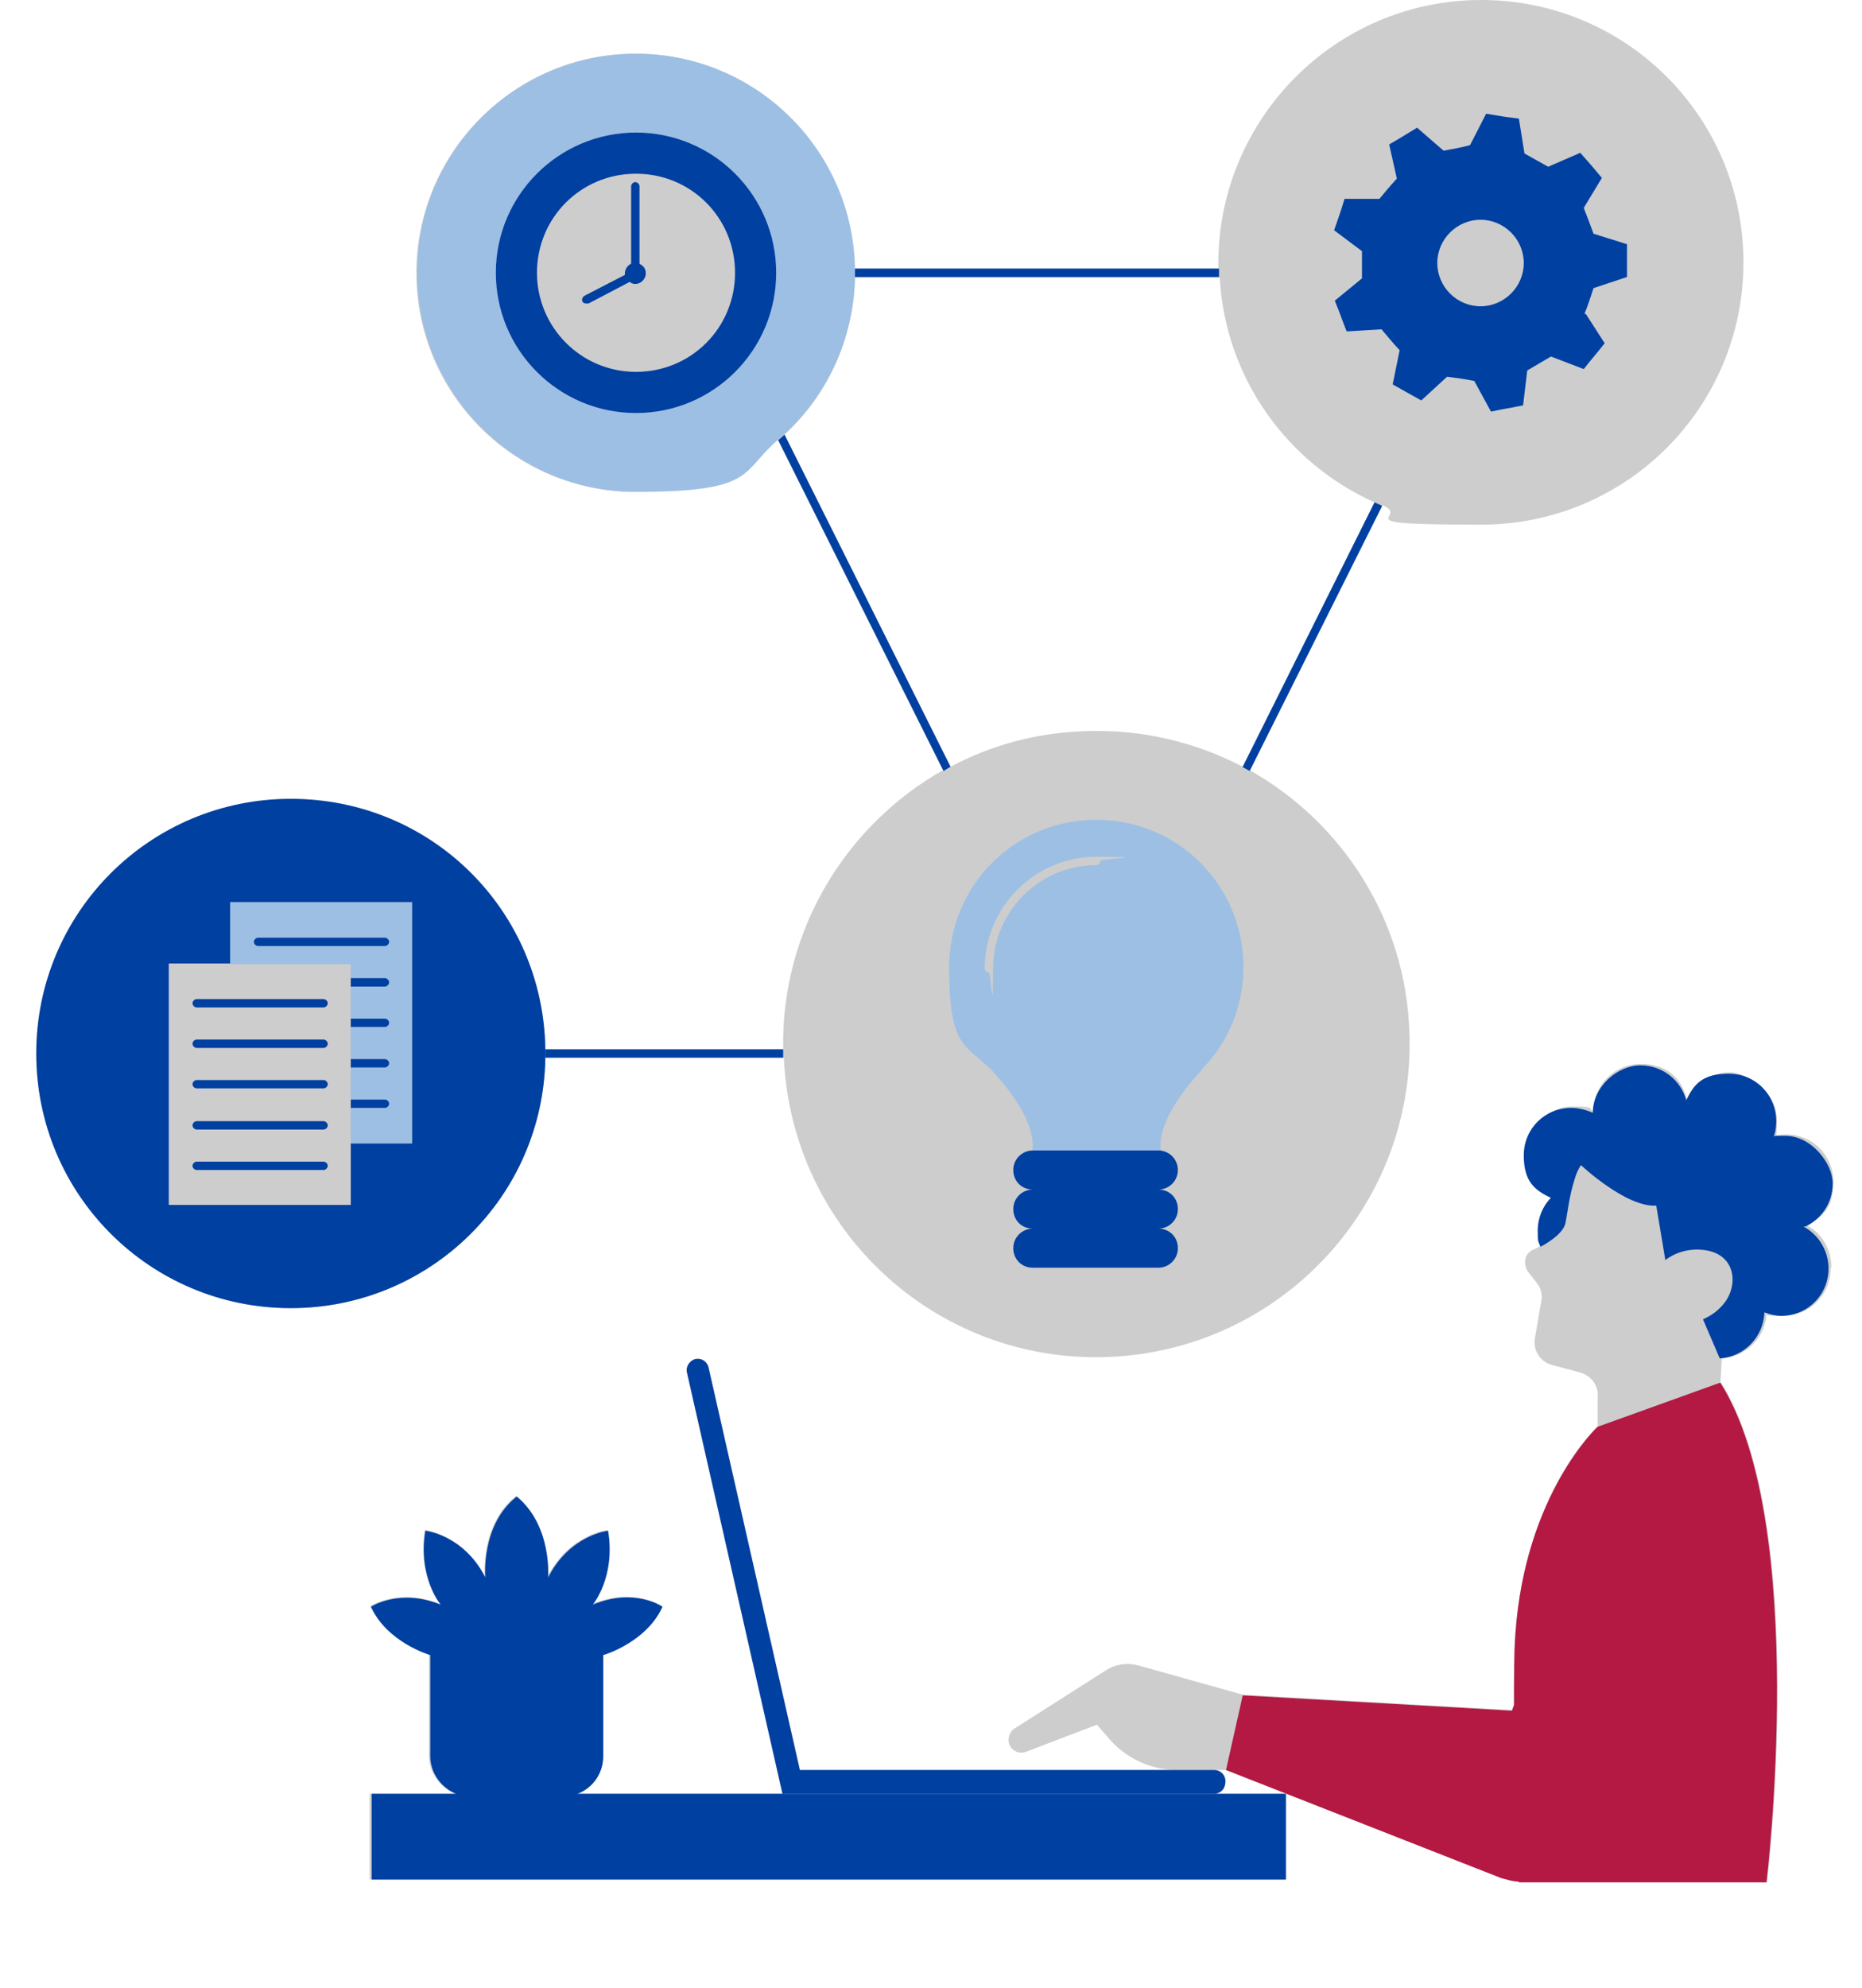
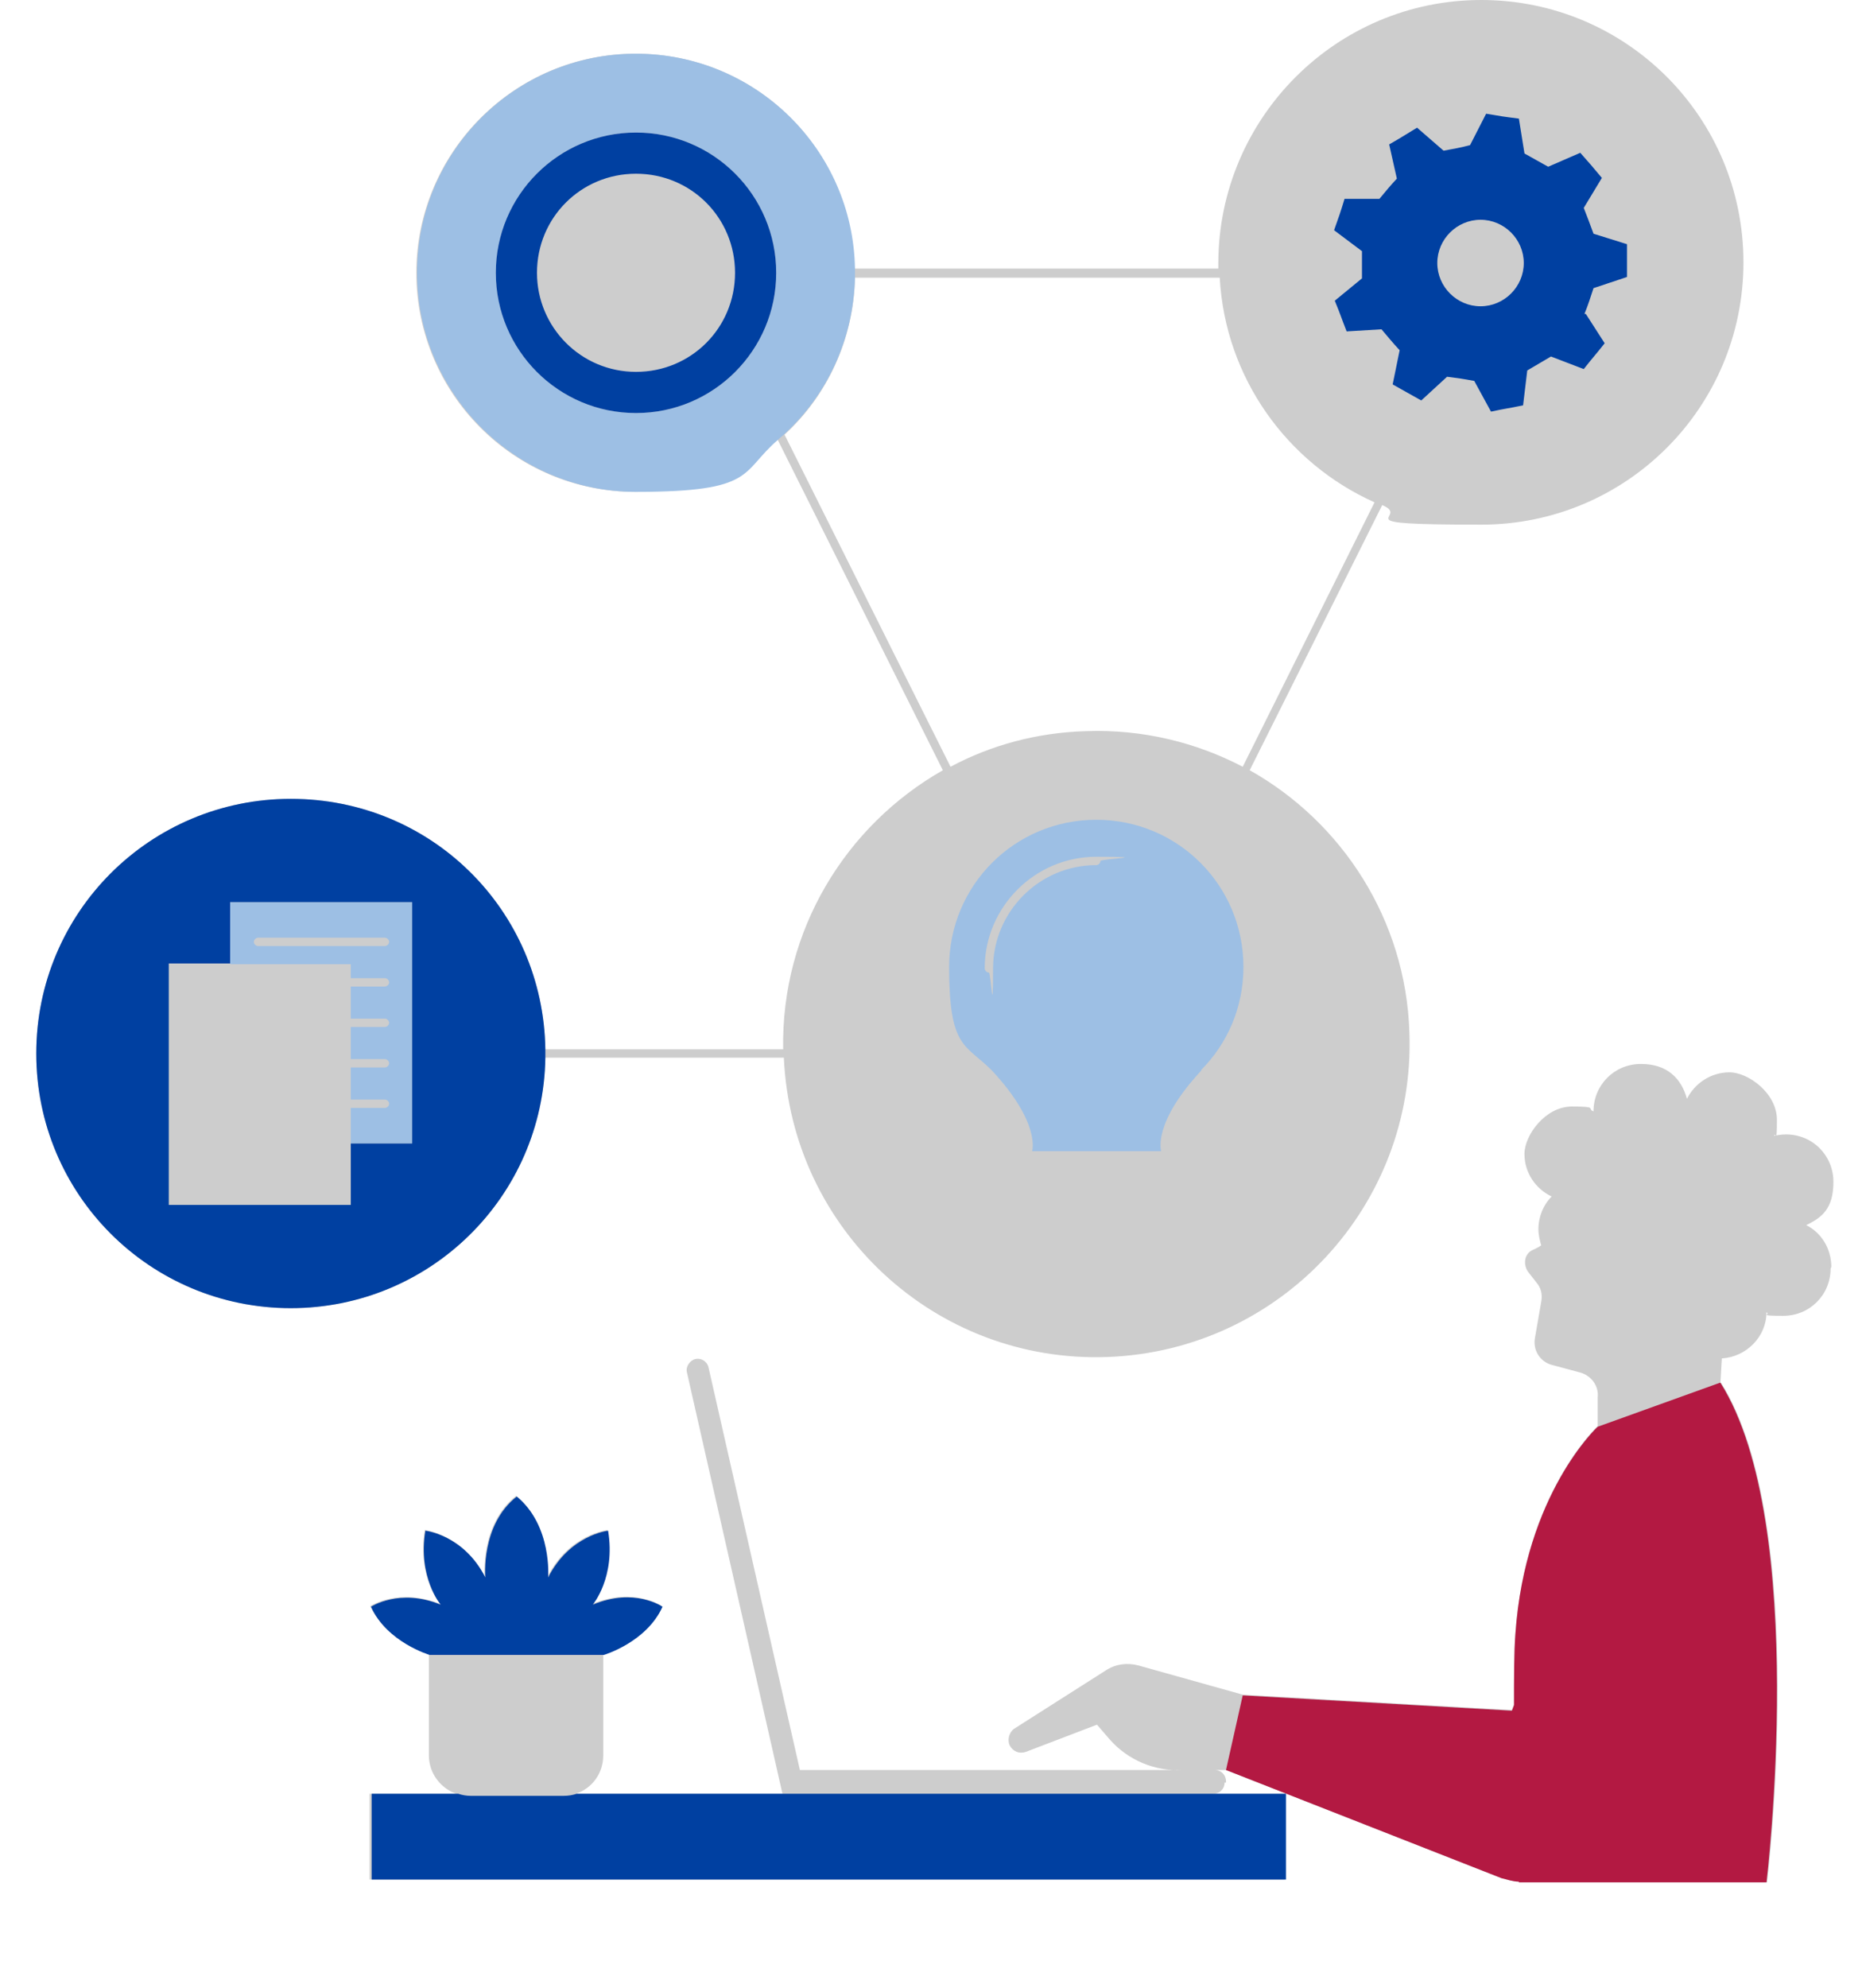
<svg xmlns="http://www.w3.org/2000/svg" id="Layer_1" data-name="Layer 1" version="1.1" viewBox="0 0 267 284.9">
  <defs>
    <style>
      .cls-1 {
        fill: #0040a1;
      }

      .cls-1, .cls-2, .cls-3, .cls-4, .cls-5 {
        stroke-width: 0px;
      }

      .cls-6 {
        clip-path: url(#clippath);
      }

      .cls-2 {
        fill: none;
      }

      .cls-3 {
        fill: #cdcdcd;
      }

      .cls-7 {
        clip-path: url(#clippath-1);
      }

      .cls-8 {
        clip-path: url(#clippath-3);
      }

      .cls-9 {
        clip-path: url(#clippath-2);
      }

      .cls-4 {
        fill: #b31942;
      }

      .cls-5 {
        fill: #9dbfe4;
      }
    </style>
    <clipPath id="clippath">
      <rect class="cls-2" x="5.2" width="257.9" height="269.9" />
    </clipPath>
    <clipPath id="clippath-1">
      <rect class="cls-2" x="174.7" y="196.9" width="81.3" height="72.9" />
    </clipPath>
    <clipPath id="clippath-2">
-       <rect class="cls-2" x="26.7" y="24.9" width="236.3" height="233.3" />
-     </clipPath>
+       </clipPath>
    <clipPath id="clippath-3">
      <rect class="cls-2" x="5.2" y="15.6" width="228.2" height="254.3" />
    </clipPath>
  </defs>
  <g class="cls-6">
    <path class="cls-3" d="M262.5,181.8c0,3.8-3,6.8-6.8,6.8s-1.7-.2-2.4-.5c0,3.5-2.9,6.4-6.4,6.6l-.2,3.5h.1c12.8,20.3,6.6,71.6,6.6,71.6h-35.6s0,0,0-.1c-.8,0-1.7-.3-2.5-.5l-39.5-15.5h-6.3c-3.9.2-7.7-1.4-10.3-4.3l-1.9-2.2-10.2,3.9c-.9.3-1.8,0-2.3-.9-.4-.8-.1-1.9.6-2.4l13.2-8.4c1.4-.9,3-1.1,4.6-.7l15,4.2h0s38.6,2.2,38.6,2.2l.3-.8c0-4,0-7.7.2-10.2,1.4-20.1,11.8-29.7,11.8-29.7v-4.1c.2-1.7-1-3.2-2.6-3.6l-4.1-1.1c-1.6-.5-2.6-2.1-2.3-3.8l.9-5.2c.2-1,0-2-.7-2.8l-1.1-1.4c-.8-1-.7-2.6.5-3.2.4-.2.9-.4,1.3-.7-.2-.7-.4-1.5-.4-2.3,0-1.8.7-3.5,1.9-4.7-2.3-1.1-3.9-3.4-3.9-6.1s3-6.8,6.8-6.8,2.1.3,3.1.7h0c0-3.8,3-6.8,6.8-6.8s5.8,2.1,6.6,5c1.1-2.2,3.4-3.8,6.1-3.8s6.8,3,6.8,6.8-.2,1.6-.4,2.3c.5-.1,1.1-.2,1.7-.2,3.8,0,6.8,3,6.8,6.8s-1.6,5.1-3.9,6.2c2.2,1.1,3.6,3.4,3.6,6ZM219.7,171.5s0,0,0,0c0,0,0,0,0-.1,0,0,0,0,0,.1ZM175.8,255.5v-.2c0-.9-.7-1.6-1.6-1.6h-59.5l-13.1-57.7c-.2-.9-1.1-1.4-1.9-1.2s-1.4,1.1-1.2,1.9l13.7,60.4h0s0,0,0,0h-29.6c2.3-.8,3.9-2.9,3.9-5.5v-14.5s6.1-1.8,8.4-6.9c0,0-4-2.8-10-.3,0,0,3.3-3.9,2.2-10.6,0,0-5.5.6-8.6,6.7,0,0,.6-7.4-4.5-11.6-5.2,4.1-4.5,11.6-4.5,11.6-3.1-6.1-8.6-6.7-8.6-6.7-1.1,6.7,2.2,10.6,2.2,10.6-5.9-2.4-10,.3-10,.3,2.3,5.1,8.4,6.9,8.4,6.9v14.5c0,2.6,1.7,4.7,3.9,5.5h-12.4v12.3h131.2v-12.3h-10.2c.9,0,1.6-.7,1.6-1.6ZM41.7,187.5c-20.2,0-36.5-16.3-36.5-36.5s16.3-36.5,36.5-36.5,36.2,16,36.5,35.9h34.1c-.3-17.1,9-32.1,22.9-40l-23.7-47.4c-5.5,4.7-12.6,7.5-20.4,7.5-17.4,0-31.4-14.1-31.4-31.4s14.1-31.4,31.4-31.4,31.1,13.7,31.4,30.8h52.2c0-.3,0-.6,0-.9C174.8,16.9,191.6,0,212.4,0s37.6,16.8,37.6,37.6-16.8,37.6-37.6,37.6-9.8-1-14.2-2.8l-19,38c13.2,7.4,22.4,21.4,22.9,37.6.9,24.8-18.5,45.6-43.3,46.5-24.7.9-45.3-18.3-46.4-42.9h-34.2c-.3,19.9-16.5,35.9-36.5,35.9ZM136.3,109.9c5.8-3.1,12.4-4.9,19.4-5.1,8.1-.3,15.8,1.6,22.5,5.1l18.9-37.9c-12.5-5.6-21.4-17.8-22.2-32.2h-52.3c-.2,8.9-4,16.9-10.1,22.5l23.8,47.6Z" />
  </g>
  <g class="cls-7">
-     <path class="cls-4" d="M253.4,269.8h-35.6s0,0,0-.1c-.8,0-1.7-.3-2.5-.5l-39.5-15.5,2.4-10.7h0s38.6,2.2,38.6,2.2l.3-.8c0-4,0-7.6.2-10.2,1.4-20.1,11.8-29.7,11.8-29.7l17.5-6.3h.1c12.8,20.3,6.6,71.6,6.6,71.6Z" />
+     <path class="cls-4" d="M253.4,269.8h-35.6s0,0,0-.1c-.8,0-1.7-.3-2.5-.5l-39.5-15.5,2.4-10.7h0s38.6,2.2,38.6,2.2l.3-.8c0-4,0-7.6.2-10.2,1.4-20.1,11.8-29.7,11.8-29.7l17.5-6.3h.1c12.8,20.3,6.6,71.6,6.6,71.6" />
  </g>
  <path class="cls-5" d="M172.2,153.4c3.8-3.8,6.1-9,6.1-14.8,0-11.7-9.4-21.1-21.1-21.1s-21.1,9.4-21.1,21.1,2.3,11,6.1,14.8h0c7.1,7.6,5.8,11.6,5.8,11.6h18.5s-1.3-4,5.8-11.6h0ZM157.2,124c-8.2,0-14.8,6.7-14.8,14.8s-.3.6-.6.6-.6-.3-.6-.6c0-8.8,7.2-16,16-16s.6.3.6.6-.3.6-.6.6ZM91.2,7.7c-17.4,0-31.4,14.1-31.4,31.4s14.1,31.4,31.4,31.4,14.9-2.8,20.4-7.5c.3-.3.6-.5.9-.8,6.1-5.6,9.9-13.6,10.1-22.5,0-.2,0-.4,0-.6s0-.4,0-.6c-.3-17.1-14.3-30.8-31.4-30.8ZM91.2,59.2c-11.1,0-20.1-9-20.1-20.1s9-20.1,20.1-20.1,20.1,9,20.1,20.1-9,20.1-20.1,20.1ZM33.1,138.2h17.2v2h4.9c.3,0,.6.3.6.6s-.3.6-.6.6h-4.9v4.6h4.9c.3,0,.6.3.6.6s-.3.6-.6.6h-4.9v4.6h4.9c.3,0,.6.3.6.6s-.3.6-.6.6h-4.9v4.6h4.9c.3,0,.6.3.6.6s-.3.6-.6.6h-4.9v5.1h8.8v-34.6h-26.1v8.8ZM37,134.4h18.2c.3,0,.6.3.6.6s-.3.6-.6.6h-18.2c-.3,0-.6-.3-.6-.6s.3-.6.6-.6Z" />
  <g class="cls-9">
    <path class="cls-1" d="M78.2,151.6c0-.2,0-.4,0-.6s0-.4,0-.6h34.1c0,.3,0,.5,0,.8,0,.1,0,.3,0,.4h-34.2ZM136.3,109.9l-23.8-47.6c-.3.3-.6.5-.9.8l23.7,47.4c.3-.2.7-.4,1-.6ZM174.8,39.7c0-.4,0-.8,0-1.2h-52.2c0,.2,0,.4,0,.6s0,.4,0,.6h52.3ZM178.1,109.9c.4.2.7.4,1.1.6l19-38c-.4-.2-.7-.3-1.1-.5l-18.9,37.9ZM258.9,175.8c2.3-1.1,3.9-3.4,3.9-6.2s-3-6.8-6.8-6.8-1.1,0-1.7.2c.3-.7.4-1.5.4-2.3,0-3.8-3-6.8-6.8-6.8s-5,1.5-6.1,3.8c-.8-2.9-3.4-5-6.6-5s-6.8,3-6.8,6.8h0c-.9-.4-2-.7-3.1-.7-3.8,0-6.8,3-6.8,6.8s1.6,5,3.9,6.1c-1.2,1.2-1.9,2.9-1.9,4.7s.1,1.5.4,2.3c1.7-.9,3.4-2.2,3.6-3.5.3-1.5.5-3.7,1.3-6.2.2-.7.5-1.4.9-2,0,0,0,0,0,0,0,0,0,0,0-.1,0,0,0,0,0,.1,0,0,6.5,6.1,10.8,5.8l1.3,7.8c1.2-.9,3.2-1.8,5.8-1.4,4.4.7,4.6,5.1,2.7,7.5-.9,1.2-2,1.9-3.1,2.4l2.4,5.6c3.5-.2,6.3-3.1,6.4-6.6.8.3,1.6.5,2.4.5,3.8,0,6.8-3,6.8-6.8,0-2.6-1.5-4.9-3.6-6ZM219.7,171.5s0,0,0-.1c0,0,0,0,0,.1,0,0,0,0,0,0ZM174.2,253.7h-59.5l-13.1-57.7c-.2-.9-1.1-1.4-1.9-1.2s-1.4,1.1-1.2,1.9l13.7,60.4h0s0,0,0,0h61.9c.9,0,1.6-.7,1.6-1.6v-.2c0-.9-.7-1.6-1.6-1.6ZM168.9,167.7c0-1.5-1.2-2.8-2.8-2.8h-18c-1.5,0-2.8,1.2-2.8,2.8s1.2,2.8,2.8,2.8c-1.5,0-2.8,1.2-2.8,2.8s1.2,2.8,2.8,2.8c-1.5,0-2.8,1.2-2.8,2.8s1.2,2.8,2.8,2.8h18c1.5,0,2.8-1.2,2.8-2.8s-1.2-2.8-2.8-2.8c1.5,0,2.8-1.2,2.8-2.8s-1.2-2.8-2.8-2.8c1.5,0,2.8-1.2,2.8-2.8ZM61.7,237.2v14.5c0,2.5,1.7,4.7,3.9,5.5.6.2,1.2.3,1.8.3h13.3c.7,0,1.3-.1,1.9-.3,2.3-.8,3.9-2.9,3.9-5.5v-14.5h-24.9ZM84.1,43.5c0,0,.2,0,.3,0l5.9-3.1c.2.2.5.3.8.3.8,0,1.5-.7,1.5-1.5s-.4-1.1-.9-1.4v-11.1c0-.3-.3-.6-.6-.6s-.6.3-.6.6v11.1c-.5.2-.9.8-.9,1.4s0,.1,0,.2l-5.8,3c-.3.2-.4.5-.3.8.1.2.3.3.5.3ZM55.2,134.4h-18.2c-.3,0-.6.3-.6.6s.3.6.6.6h18.2c.3,0,.6-.3.6-.6s-.3-.6-.6-.6ZM55.2,140.2h-4.9v1.2h4.9c.3,0,.6-.3.6-.6s-.3-.6-.6-.6ZM55.2,146h-4.9v1.2h4.9c.3,0,.6-.3.6-.6s-.3-.6-.6-.6ZM55.2,151.8h-4.9v1.2h4.9c.3,0,.6-.3.6-.6s-.3-.6-.6-.6ZM55.2,157.6h-4.9v1.2h4.9c.3,0,.6-.3.6-.6s-.3-.6-.6-.6ZM46.4,143.2h-18.2c-.3,0-.6.3-.6.6s.3.6.6.6h18.2c.3,0,.6-.3.6-.6s-.3-.6-.6-.6ZM46.4,149h-18.2c-.3,0-.6.3-.6.6s.3.6.6.6h18.2c.3,0,.6-.3.6-.6s-.3-.6-.6-.6ZM46.4,154.8h-18.2c-.3,0-.6.3-.6.6s.3.6.6.6h18.2c.3,0,.6-.3.6-.6s-.3-.6-.6-.6ZM46.4,160.7h-18.2c-.3,0-.6.3-.6.6s.3.6.6.6h18.2c.3,0,.6-.3.6-.6s-.3-.6-.6-.6ZM46.4,166.5h-18.2c-.3,0-.6.3-.6.6s.3.6.6.6h18.2c.3,0,.6-.3.6-.6s-.3-.6-.6-.6Z" />
  </g>
  <g class="cls-8">
    <path class="cls-1" d="M174.2,257.1h10.2v12.3H53.3v-12.3h12.4c.6.2,1.2.3,1.8.3h13.3c.7,0,1.3-.1,1.9-.3h91.6ZM61.7,237.2h24.9s6.1-1.8,8.4-6.9c0,0-4-2.8-10-.3,0,0,3.3-3.9,2.2-10.6,0,0-5.5.6-8.6,6.7,0,0,.6-7.4-4.5-11.6-5.2,4.1-4.5,11.6-4.5,11.6-3.1-6.1-8.6-6.7-8.6-6.7-1.1,6.7,2.2,10.6,2.2,10.6-5.9-2.4-10,.3-10,.3,2.3,5.1,8.4,6.9,8.4,6.9ZM71.1,39.1c0-11.1,9-20.1,20.1-20.1s20.1,9,20.1,20.1-9,20.1-20.1,20.1-20.1-9-20.1-20.1ZM77,39.1c0,7.8,6.3,14.2,14.2,14.2s14.2-6.3,14.2-14.2-6.3-14.2-14.2-14.2-14.2,6.3-14.2,14.2ZM41.7,187.5c-20.2,0-36.5-16.3-36.5-36.5s16.3-36.5,36.5-36.5,36.2,16,36.5,35.9c0,.2,0,.4,0,.6s0,.4,0,.6c-.3,19.9-16.5,35.9-36.5,35.9ZM59.1,129.3h-26.1v8.8h-8.8v34.6h26.1v-8.8h8.8v-34.6ZM227.4,45l2.7,4.2c-1.5,1.9-1.5,1.8-3,3.7l-4.7-1.8c-1.4.8-2,1.2-3.4,2l-.6,5c-2.4.5-2.3.4-4.6.9l-2.4-4.4c-1.6-.3-2.3-.4-3.9-.6l-3.7,3.4c-2.1-1.2-2-1.1-4.1-2.3l1-4.9c-1.1-1.2-1.5-1.7-2.6-3l-5,.3c-.9-2.3-.8-2.2-1.7-4.4l3.9-3.2c0-1.6,0-2.3,0-3.9l-4-3c.8-2.3.8-2.2,1.5-4.5h5c1-1.2,1.4-1.7,2.5-2.9l-1.1-4.9c2.1-1.2,2-1.2,4-2.4l3.8,3.3c1.6-.3,2.3-.4,3.8-.8l2.3-4.5c2.4.4,2.3.4,4.7.7l.8,5c1.4.8,2,1.1,3.4,1.9l4.6-2c1.6,1.8,1.5,1.7,3.1,3.6l-2.6,4.3c.6,1.5.8,2.1,1.4,3.7l4.8,1.5c0,2.4,0,2.3,0,4.7l-4.8,1.6c-.5,1.5-.7,2.2-1.3,3.7ZM218.5,37.7c0-3.4-2.8-6.2-6.2-6.2s-6.2,2.8-6.2,6.2,2.8,6.2,6.2,6.2,6.2-2.8,6.2-6.2Z" />
  </g>
</svg>